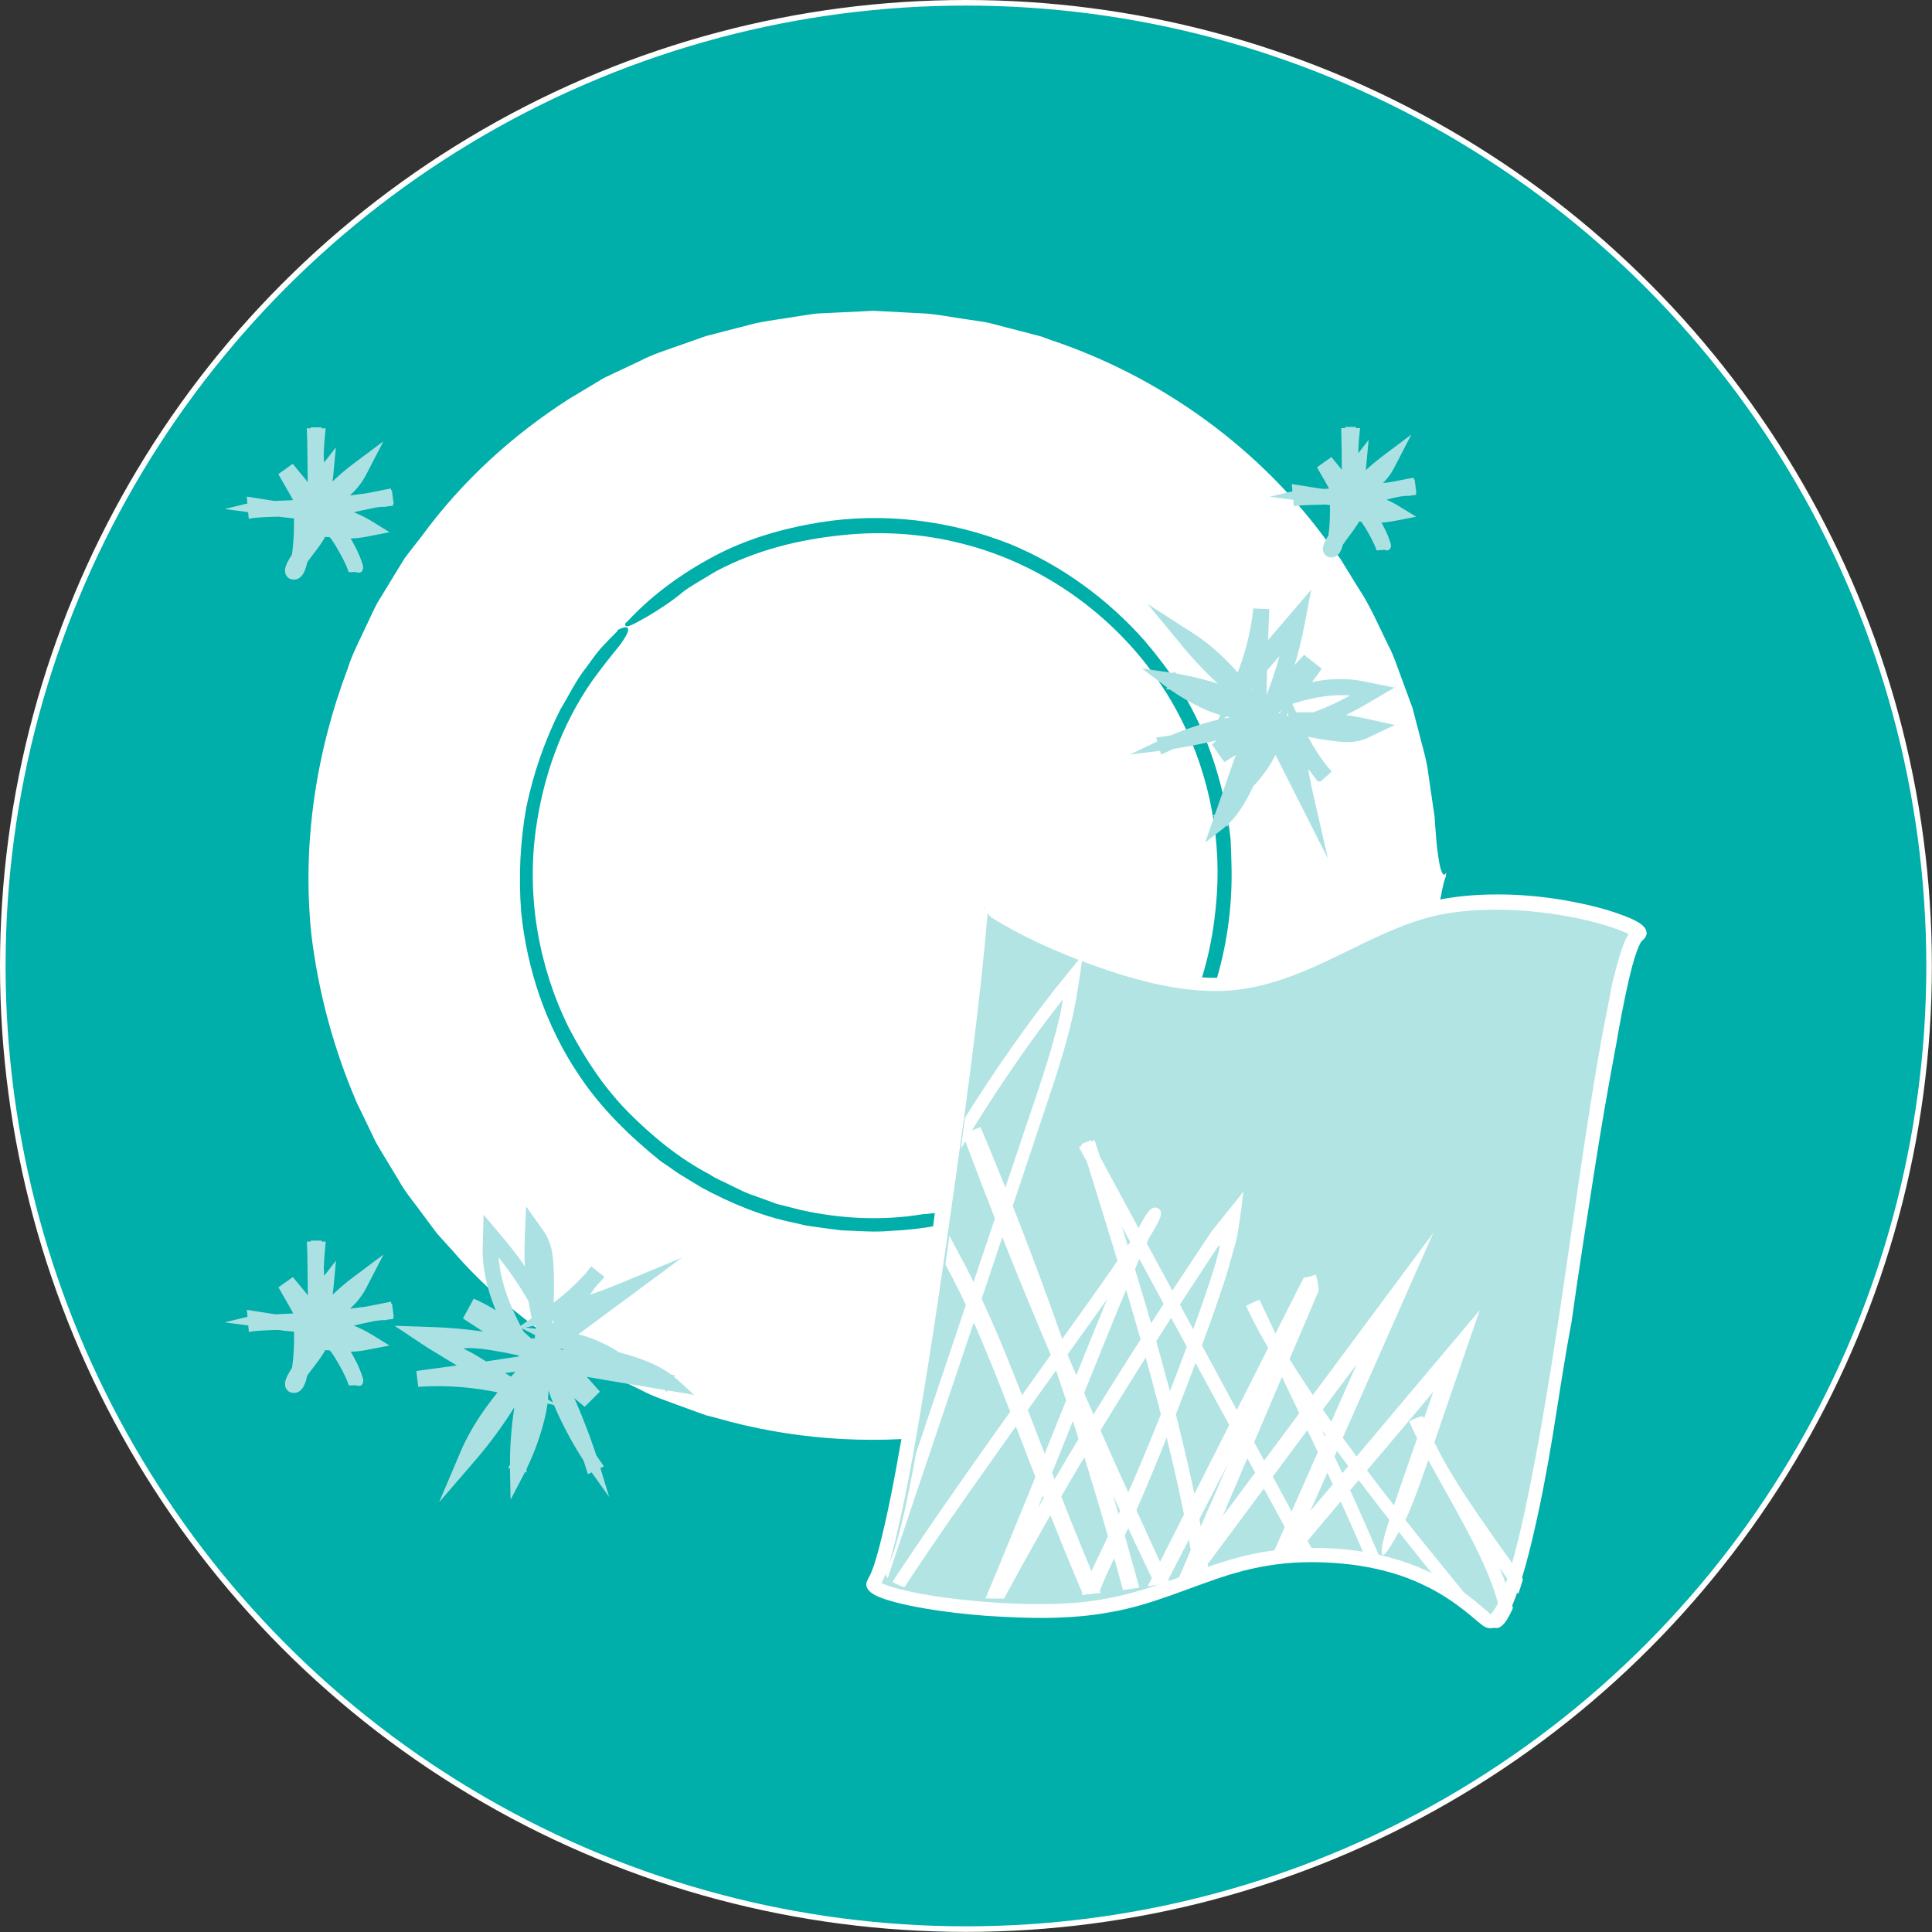
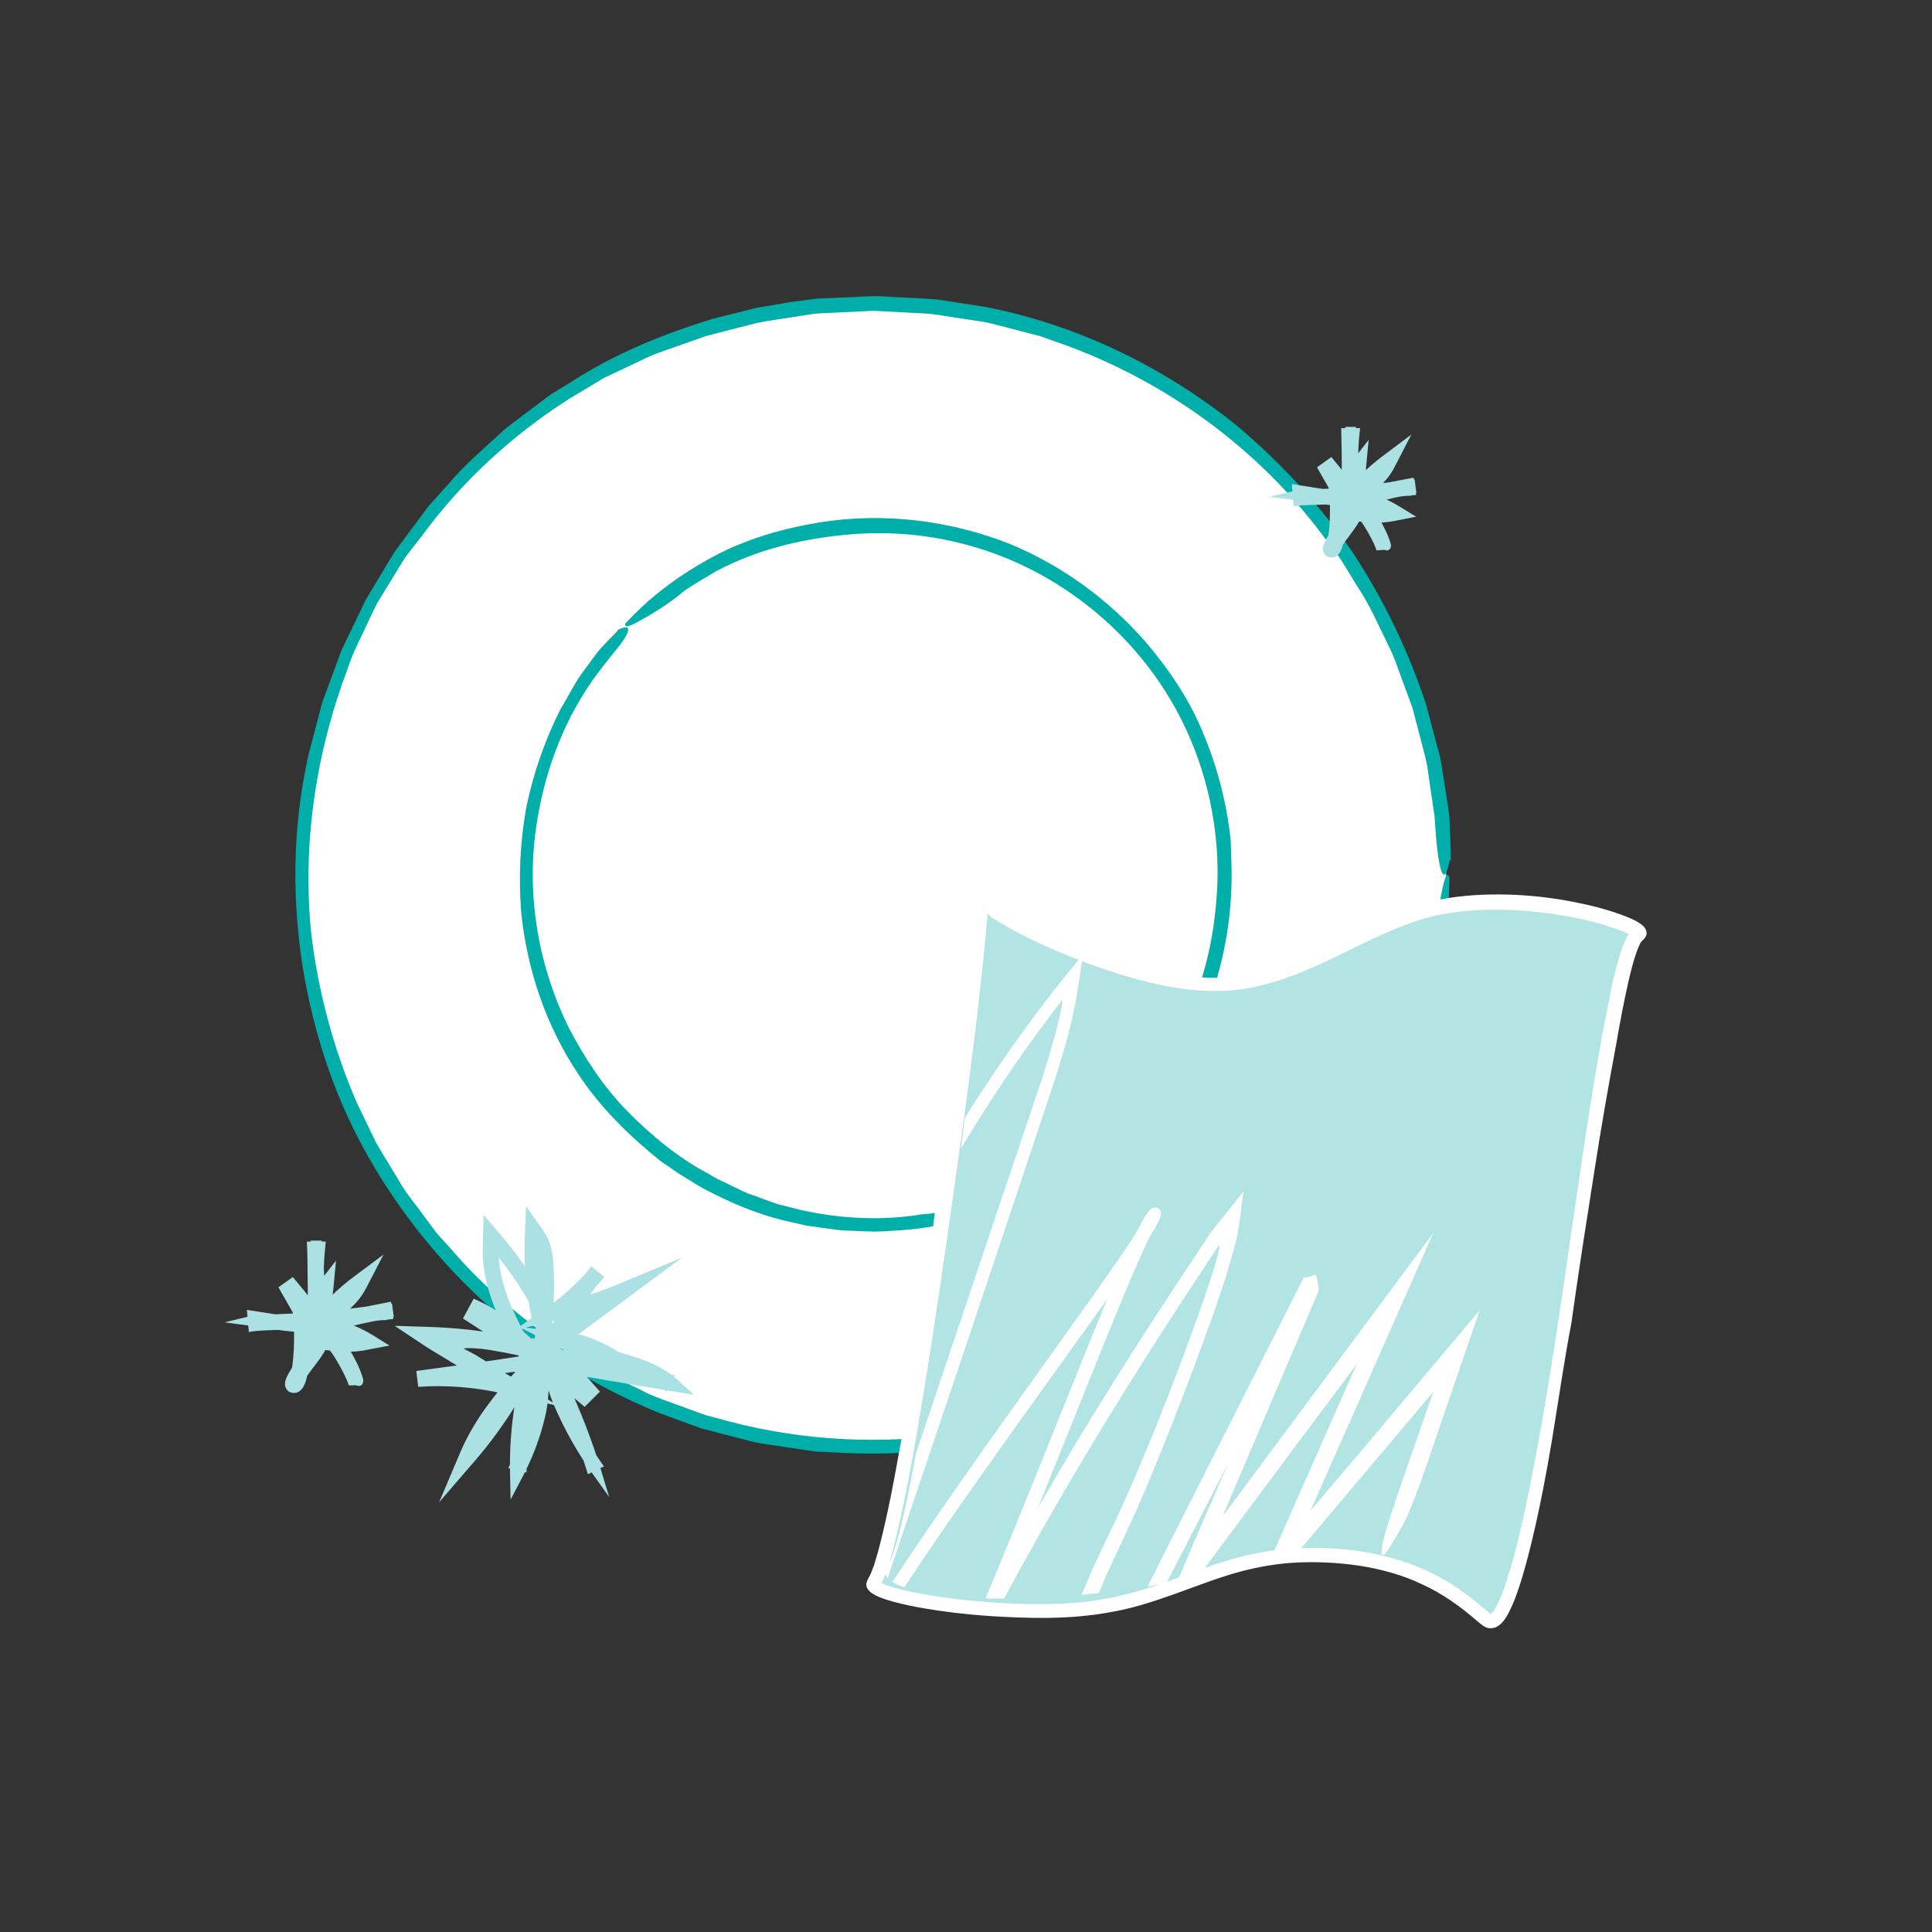
<svg xmlns="http://www.w3.org/2000/svg" id="Layer_2" data-name="Layer 2" viewBox="0 0 173.19 173.19">
  <rect x="0" y="0" width="173.19" height="173.19" fill="#333333" stroke="none" />
  <defs>
    <style>
      .cls-1 {
        clip-path: url(#clippath);
      }

      .cls-2 {
        fill: none;
      }

      .cls-2, .cls-3, .cls-4, .cls-5, .cls-6 {
        stroke-width: 0px;
      }

      .cls-7 {
        stroke: #fff;
        stroke-miterlimit: 10;
        stroke-width: .5px;
      }

      .cls-7, .cls-6 {
        fill: #00aeaa;
      }

      .cls-3 {
        fill: #ace1e3;
      }

      .cls-4 {
        fill: #b1e4e3;
      }

      .cls-5 {
        fill: #fff;
      }
    </style>
    <clipPath id="clippath">
      <path class="cls-2" d="m88.72,81.7s-6.06,54.3-9.21,58.73c-2.12,2.98,15.45,5,35.48-1,7.93-2.38,17.15,5.1,18.73,6.35,4.82,3.83,10.44-60.01,13.65-61.53s-51.22,2.31-58.64-2.56Z" />
    </clipPath>
  </defs>
  <g id="Layer_2-2" data-name="Layer 2">
    <g>
-       <circle class="cls-7" cx="86.59" cy="86.59" r="86.34" />
      <g>
        <g>
          <g>
            <circle class="cls-5" cx="78.42" cy="78.45" r="51.21" />
            <g>
              <path class="cls-6" d="m130.06,77.15v.03c-.02-1.18-.06-2.37-.11-3.56-.08-1.19-.32-2.36-.49-3.54l-.28-1.76c-.09-.59-.29-1.15-.43-1.73-.3-1.15-.61-2.29-.91-3.43-1.59-4.84-3.82-9.45-6.62-13.7-2.9-4.18-6.37-7.94-10.24-11.22-6.54-5.29-14.34-9.12-22.66-10.73l-4.3-.66c-1.44-.13-2.89-.16-4.34-.25-1.45-.14-2.89.05-4.34.08l-2.17.09-2.15.29h0s-.42.06-.42.06h0s-1.66.29-1.66.29c-.56.09-1.11.16-1.66.32-1.09.27-2.19.55-3.28.82-4.53,1.37-8.97,3.18-12.95,5.78l-1.52.93c-.5.32-.95.7-1.43,1.05-.94.72-1.9,1.42-2.83,2.15-1.73,1.62-3.57,3.12-5.09,4.95l-1.19,1.32-.59.66-.53.71-2.12,2.85c-.71.95-1.25,2.01-1.88,3.01l-.92,1.52c-.3.51-.53,1.06-.79,1.59l-1.54,3.2-1.23,3.33c-.19.56-.44,1.1-.59,1.68l-.45,1.72c-.28,1.15-.65,2.28-.86,3.45-1.26,5.99-1.3,12.23-.35,18.28.92,5.59,2.67,11.08,5.38,16.08,2.71,4.99,6.22,9.53,10.34,13.42l-.02-.02c.84.78,1.67,1.57,2.53,2.34,4.16,3.36,8.8,6.1,13.74,8.12l3.76,1.38,3.88,1c1.28.39,2.62.49,3.94.71l1.98.3c.66.11,1.33.08,2,.13,8.05.52,16.23-.77,23.7-3.85,1.08-.47,2.13-1.02,3.2-1.52l1.59-.78,1.51-.92c1-.63,2.04-1.2,3-1.88l2.83-2.13c3.64-2.99,7.06-6.31,9.76-10.2.4-.54.81-1.06,1.19-1.62l1.04-1.72c.67-1.16,1.46-2.25,1.99-3.49.58-1.21,1.17-2.41,1.72-3.62l1.36-3.76c.11-.31.23-.62.33-.94l.24-.97.48-1.94.47-1.93.28-1.97.27-1.96c.08-.65.2-1.3.19-1.96.03-1.31.07-2.62.1-3.93h0s.02-.42.02-.42h0c-.35-1.11-.72,1.46-1.08,3.25-.19,1.37-.62,3.27-.91,5.6-.08,1.01-.36,1.99-.6,2.99-.25,1-.49,2.01-.77,3.01-1.95,6.34-5.3,12.1-9.49,17.17-3.69,4.5-8.15,8.34-13.17,11.32-5.89,3.51-12.52,5.79-19.34,6.65-6.82.86-13.82.33-20.43-1.58l-.86-.22-.84-.3-1.67-.61c-1.11-.42-2.24-.77-3.29-1.34l-3.2-1.55c-1.03-.59-2.03-1.23-3.04-1.84-3.96-2.58-7.68-5.6-10.76-9.2-.44-.49-.89-.97-1.32-1.46l-1.18-1.58c-.76-1.07-1.64-2.06-2.27-3.22-.67-1.13-1.38-2.24-2.03-3.38l-1.71-3.55c-2.08-4.82-3.46-9.94-4.08-15.16-.82-8.06.42-16.23,3.28-23.78.34-1.09.85-2.11,1.34-3.14l.73-1.55c.25-.52.48-1.04.79-1.52l1.79-2.93.45-.73.52-.68,1.05-1.35h0c3.56-4.86,8.11-9.02,13.19-12.26l3.1-1.86,3.26-1.54c1.07-.56,2.21-.92,3.35-1.32l1.7-.6.85-.3.87-.22h-.02s3.7-.95,3.7-.95c1.25-.25,2.52-.4,3.77-.61.63-.08,1.26-.23,1.89-.25l1.91-.09,1.91-.09.95-.05.95.05,3.82.2c1.27.11,2.52.37,3.78.54.63.11,1.26.17,1.88.31l1.85.48,1.85.48.92.24.9.33c9.51,3.19,18.07,9.23,24.14,17.23l1.79,2.38,1.56,2.54c1.11,1.65,1.88,3.49,2.76,5.27.47.88.76,1.83,1.11,2.76l1.03,2.79.75,2.88c.24.96.54,1.91.65,2.9.15,1.05.31,2.11.46,3.17l.12.79.05.8c.04.53.08,1.07.13,1.6.39,3.69.85,3.23,1.17,1.51Z" />
              <path class="cls-6" d="m37.96,48.03h-.01s.05-.05.05-.05l-.04.05Z" />
            </g>
          </g>
          <g>
            <circle class="cls-5" cx="78.42" cy="78.45" r="31.33" />
            <g>
              <path class="cls-6" d="m55.38,56.53h.01c-.51.5-1.02,1.03-1.52,1.57-.49.55-.89,1.17-1.33,1.75-.92,1.15-1.54,2.5-2.3,3.73-1.41,2.8-2.44,5.78-3.07,8.84-.55,3.08-.69,6.22-.45,9.34.52,5.15,2.23,10.23,5.15,14.57,1.97,2.99,4.57,5.52,7.34,7.75h0s.21.15.21.15h0c.59.36,1.12.81,1.72,1.16.6.36,1.19.72,1.78,1.08,2.57,1.38,5.3,2.53,8.17,3.12l1.07.25c.36.07.72.11,1.08.16.72.1,1.45.21,2.17.29,1.46.04,2.92.19,4.38.05,5.85-.23,11.55-2.21,16.45-5.38,3.17-2.05,5.92-4.74,8.15-7.8,2.04-2.84,3.67-6,4.67-9.37.99-3.36,1.44-6.88,1.33-10.37v.02c-.02-.71-.03-1.42-.07-2.13-.35-3.28-1.17-6.51-2.45-9.55-1.24-3.07-3.13-5.83-5.27-8.33-3.3-3.73-7.42-6.74-12.03-8.65-5.42-2.15-11.4-2.88-17.16-1.94-3.25.54-6.47,1.46-9.38,3.01-2.9,1.54-5.58,3.48-7.77,5.84h0s-.19.17-.19.17h0c-.22.74,1.12-.14,2.11-.68.72-.45,1.74-1.05,2.84-1.95.46-.41,1-.71,1.53-1.04.54-.32,1.08-.65,1.62-.97,3.56-1.9,7.48-2.87,11.44-3.26,3.51-.36,7.07-.13,10.51.74,8.1,1.99,15.26,7.53,19.29,14.87,2.77,5.05,4.06,10.91,3.67,16.65-.22,3.18-.82,6.35-2.01,9.32-1.18,2.97-2.78,5.76-4.75,8.28-3.11,3.83-7.18,6.77-11.64,8.8-.61.33-1.27.55-1.92.79-.66.22-1.29.51-1.97.67-1.35.34-2.7.69-4.09.77h0c-3.62.6-7.37.41-10.94-.39l-2.13-.54-2.06-.75c-.7-.22-1.34-.56-2-.88-.64-.34-1.34-.59-1.94-1h.01c-2.75-1.43-5.16-3.42-7.34-5.61-2.17-2.21-3.89-4.82-5.31-7.55-2.7-5.45-3.79-11.71-2.96-17.74.65-4.76,2.3-9.42,5.07-13.38.76-1.05,1.56-2.07,2.39-3.08,1.36-1.8.84-1.95-.16-1.44Z" />
              <path class="cls-6" d="m82.73,108.9h.01s-.05,0-.05,0h.04Z" />
            </g>
          </g>
        </g>
        <g>
          <path class="cls-4" d="m88.23,81.26s-6.85,56.19-10,60.63c-.97,1.37,11.49,3.37,19.27,2.46,8.04-.93,11.55-4.8,19.96-4.84,9.84-.05,13.97,4.4,15.76,5.83,4.82,3.83,10.44-60.01,13.65-61.53,1.23-.58-8.3-4.03-17.2-2.56-7.28,1.21-13.04,7.38-21.29,7.11s-17.9-5.63-20.15-7.11Z" />
          <g>
            <path class="cls-5" d="m88.81,82.19h-.02c3.06,1.93,6.45,3.37,9.84,4.57,3.66,1.25,7.51,2.28,11.49,2.04,3.99-.27,7.61-2.04,11.03-3.72,2.85-1.4,5.71-2.76,8.75-3.23,3.07-.46,6.23-.37,9.33.08,2.11.32,4.25.77,6.18,1.54.12.05.24.1.35.15l.17.08s.06.03.06.06c0,.01-.03.02-.03.03v.02s-.14.22-.14.22c-.15.29-.26.56-.36.84-.39,1.09-.65,2.16-.92,3.23h0s-.07.31-.07.31h0c-.29,1.67-.66,3.35-.96,5.02-2.49,14.11-3.9,28.35-6.88,42.3-.5,2.23-1.04,4.48-1.78,6.59-.19.52-.39,1.05-.63,1.51-.12.23-.24.46-.38.63-.07.1-.12.16-.18.21-.06.06-.02.02-.04.03h0s-.14-.12-.14-.12l-.62-.53c-.45-.38-.9-.76-1.39-1.11-3.55-2.72-8.03-3.98-12.39-4.15-2.18-.11-4.4.03-6.56.47-2.16.43-4.23,1.17-6.23,1.93h.02s-2.43.85-2.43.85c-1.87.65-3.77,1.15-5.7,1.43-1.93.3-3.91.34-5.89.32-1.98-.03-3.97-.16-5.94-.38-1.97-.22-3.95-.5-5.83-.99-.45-.12-.9-.25-1.29-.42-.26-.12-.17-.08-.2-.1-.01,0,0-.02,0-.03-.04.07.13-.22.18-.35l.18-.48c.13-.32.22-.63.32-.95.21-.63.35-1.26.52-1.88.3-1.26.58-2.51.84-3.77.52-2.52.97-5.04,1.39-7.56,1.19-7.04,2.19-14.09,3.19-21.15,1.13-8.01,2.22-16.02,2.89-23.92h0s.04-.31.04-.31h0c-.3-.89-.78,1.02-1.22,2.38-.33,1.03-.61,2.52-.77,4.32-.14,1.55-.34,3.14-.54,4.74-.63,5.08-1.48,10.08-2.16,15.13-.6,4.46-1.17,8.92-1.85,13.37-.52,3.39-1.07,6.78-1.7,10.15-.31,1.69-.64,3.36-1.02,5.03-.19.83-.39,1.66-.61,2.48l-.36,1.21-.22.57c-.04.09-.07.2-.11.27l-.19.35c-.07.17-.17.35-.17.51-.02.18.07.35.17.5.12.14.25.27.42.36.17.12.32.18.42.23.47.21.94.35,1.4.48.93.25,1.86.44,2.79.6,1.86.32,3.74.53,5.62.67,3.67.24,7.38.35,11.06-.33,3.69-.63,7.09-2.23,10.51-3.31,1.9-.59,3.85-.99,5.84-1.12,1.98-.12,3.99-.03,5.95.26,1.96.31,3.89.83,5.66,1.68,1.8.82,3.4,1.97,4.92,3.29l.5.4c.26.18.58.3.9.22l.23-.05.21-.12c.15-.08.25-.17.33-.26.2-.18.3-.36.43-.55.45-.74.73-1.48,1-2.23.52-1.5.92-3.02,1.29-4.54.73-3.05,1.32-6.12,1.83-9.2.57-3.47,1.07-6.98,1.73-10.43h0c.64-4.61,1.37-9.22,2.09-13.82.57-3.67,1.21-7.33,1.89-10.97v.02c.33-1.94.69-3.87,1.12-5.77.22-.94.45-1.9.77-2.77.08-.22.17-.42.26-.61l.07-.13s0-.03.08-.12l.13-.13c.21-.18.27-.34.31-.47.05-.11,0-.36-.08-.51-.09-.16-.23-.31-.4-.43-.16-.14-.38-.23-.57-.35l-.38-.18c-1.92-.81-3.87-1.25-5.85-1.61-1.98-.34-3.98-.53-6-.53-1.99,0-3.97.15-5.95.61-1.97.46-3.82,1.24-5.59,2.09-3.53,1.69-6.89,3.66-10.57,4.42-2.89.65-5.9.33-8.83-.37-2.94-.69-5.8-1.74-8.58-2.96-1.49-.66-2.94-1.46-4.42-2.15-1.29-.59-1.88-.79-2.07-.68-.19.11.04.53.5,1.04Z" />
            <path class="cls-5" d="m140.89,118.57h0s.01-.05.01-.05v.05Z" />
          </g>
        </g>
        <g class="cls-1">
          <g>
-             <path class="cls-5" d="m128.19,128.66c1.66,3.3,3.78,6.61,5.54,10.31.45.92.84,1.88,1.21,2.87.16.5.35,1,.48,1.52l.2.78.17,1.04v.29s.02.14.02.14c0,.02,0,.05,0,.07l-.07.04c-.17.1-.35.2-.53.27-.17.1-.38.12-.58.18-.2.02-.44.03-.59,0-.67-.07-1.21-.37-1.69-.7-.97-.66-1.65-1.59-2.32-2.39-2.72-3.31-5.45-6.73-8.13-10.26-2.66-3.54-5.29-7.17-7.64-11.01-.92-1.54-1.8-3.1-2.56-4.75l1.2-.55c2.79,5.92,5.74,11.8,8.46,17.8,2.7,6,5.28,12.09,7.06,18.48.13.47.27.93.38,1.4l.44,1.87c.36,1.67.56,3.16.82,4.73l.09.58.05.29.02.15s-.06-.07-.09-.1l-.76-.94-1.44-1.79c-.49-.63-.98-1.3-1.48-2.02l-.37-.54-.22-.34-.39-.61c-2.06-3.29-3.79-6.69-5.65-10.04-3.65-6.71-7.31-13.43-10.97-20.15-4.05-7.5-8.11-15.02-12.14-22.47l1.42-.6c.37,1.18.74,2.35,1.11,3.51,3.05,9.63,6.03,19.34,8.06,29.32.38,1.94.74,3.88,1.06,5.83l.44,2.93c.08.49.13.98.19,1.47l.16,1.3c.06.49.12.97.16,1.42l.55,5.65.07.71.03.35c0,.1.05.32-.03.12l-.64-1.26-1.29-2.52-1.29-2.53-1.16-2.34-1.3-2.65c-3.45-7.08-6.71-14.25-9.81-21.49-2.88-6.72-5.58-13.51-8.14-20.35l1.6-.64c4.34,10.29,8.16,20.8,11.41,31.48,1.2,3.93,2.32,7.87,3.36,11.84l.77,2.98.79,3.21.16.68.1.57.21,1.13.42,2.26.21,1.13-.82-.83c-.52-.54-.98-1-1.49-1.56-.5-.54-1.04-1.29-1.54-2.03-.53-.83-.69-1.13-.97-1.62-.5-.92-.96-1.86-1.39-2.79-.87-1.87-1.69-3.75-2.5-5.64-1.6-3.78-3.09-7.6-4.57-11.43-1.55-4.02-3.07-8.05-4.8-11.97-.86-1.97-1.82-3.86-2.85-5.76-1.03-1.91-1.98-3.88-2.86-5.87-1.05-2.36-2.36-5.47-2.51-6.7-.18-1.4-.44-3.11.36-2.11.5.62,1.4,2.95,2.2,4.89,1.3,3.19,2.65,6.32,4.29,9.33,1.67,3.04,3.1,6.27,4.4,9.47,2.15,5.3,4.1,10.66,6.24,15.92,1.06,2.63,2.17,5.25,3.33,7.83.59,1.29,1.17,2.58,1.82,3.8.16.31.33.61.5.91l.26.44c.06.1.13.2.21.31l.11.14s.1.12.07.03l-.06-.3-.07-.35-.38-1.55c-.56-2.29-1.16-4.58-1.78-6.86-1.24-4.56-2.59-9.09-4.02-13.59-2.67-8.36-5.7-16.64-9.01-24.75l-.88-2.14.96-.38c3.81,10.35,8.11,20.49,12.61,30.53,1.03,2.25,2.06,4.51,3.07,6.74.76,1.65,1.53,3.3,2.32,4.95l1.91,3.94.37.75.19.38s.03.07.04.09v-.1s-.03-.2-.03-.2l-.16-1.64-.26-2.06-.4-2.7c-1.14-7.18-2.87-14.26-4.85-21.26-1.71-6.04-3.58-12.03-5.45-18.02l.86-.36,16.05,29.71,6.98,12.89,3.5,6.44c.59,1.07,1.2,2.12,1.83,3.15l.48.77.42.65c.18.27.37.55.57.81.19.27.4.53.6.78l.04.05s0-.04,0-.05l-.02-.12-.04-.24-.09-.49c-.05-.33-.13-.65-.2-.97l-.15-.65c-.07-.29-.13-.59-.22-.88-.64-2.34-1.36-4.67-2.2-6.95-1.64-4.58-3.59-9.06-5.62-13.49-2.55-5.57-5.28-11.06-7.88-16.63l.88-.4c1.58,3.42,3.68,6.62,5.83,9.75,2.17,3.13,4.47,6.16,6.81,9.15,1.8,2.28,3.63,4.54,5.47,6.79.47.55.91,1.15,1.38,1.61.48.46,1.02.88,1.56,1.06.13.04.27.07.39.08.12.01.13,0,.2,0,.05-.01.11-.03.15-.06.05-.03,0-.1,0-.15l-.05-.31c-.03-.17-.08-.34-.12-.51-.09-.34-.17-.68-.28-1.01-.86-2.69-2.25-5.24-3.64-7.78-1.39-2.55-2.91-5.04-4.1-7.78l1.23-.48c1.54,4.06,4.15,7.74,6.71,11.38,2.93,4.06,4.73,7.02,5.04,8.27.32,1.29-.51.17-2.81-3.13-1.55-2.21-3.16-4.39-4.88-6.92-1.68-2.54-3.66-5.34-5.13-9.23l.89-.35c.12.27.42.97.78,1.68Z" />
            <path class="cls-5" d="m80.74,93.07c.14-.15.47-.62.76-.86.12-.24.36-.05.55,0,.19.08.39.15.57.29.39.27.59.57.75.87.15.31.27.63.33.94.28,1.27.04,2.54-.13,3.7-.35,2.39-.81,4.83-1.39,7.33-1.15,5.01-2.79,10.28-5.12,15.81l-1.01-.42c2.23-5.49,5.05-11.38,8.48-17.25,1.71-2.94,3.58-5.87,5.58-8.76,1-1.44,2.03-2.88,3.1-4.29l1.27-1.66,1.32-1.63.66-.81.33-.4.17-.2s.14-.21.1-.05l-.3,2.07-.24,1.52c-.1.53-.19,1.06-.31,1.59l-.17.76-.12.48-.25.96c-.34,1.28-.73,2.54-1.13,3.79l-2.48,7.45-4.98,14.88c-3.34,9.91-6.67,19.83-10.01,29.73l-.3.88-1.35-.61c2.67-4.63,5.64-9.02,8.64-13.39,3.01-4.36,6.08-8.67,9.16-12.97l4.61-6.45c1.51-2.15,3.07-4.31,4.42-6.51.16-.27.33-.55.46-.81.07-.13.12-.26.15-.34.03,0-.05-.03.06-.02.22.06.38.08.55.06.04,0,.08,0,.11-.04,0,0-.02.03,0,.04-.01.05.02.08.1.25.04.07.09.13.15.18.03.01.07.08.11.13.02.03,0,.01,0,.02,0,.01,0,0-.02.03-.03.05-.06.07-.1.14-.07.11-.15.24-.23.36-.15.26-.3.55-.44.83-.57,1.15-1.1,2.36-1.62,3.57-1.04,2.42-2.03,4.87-3.02,7.32-2.47,6.14-4.92,12.3-7.45,18.43-2.54,6.12-5.11,12.23-8.04,18.17l-1.41-.67c.19-.41.37-.81.55-1.21,5.88-12.97,13.03-25.31,20.75-37.26l2.26-3.47,3.18-4.8c.21-.33.34-.48.48-.66l.43-.54.86-1.07.86-1.07.43-.54.05-.06v.1s-.04.2-.04.2l-.05.39-.16,1.31c-.04.38-.13.87-.2,1.32-.06.77-.52,2.19-.85,3.4l-.28.95-.25.75-.33.99-.68,1.96-1.42,3.9c-.97,2.59-1.97,5.17-3,7.73-1.04,2.57-2.1,5.12-3.29,7.65l-1.74,3.73c-.52,1.26-1.08,2.5-1.5,3.78-.24.63-.43,1.27-.6,1.91-.21.64-.28,1.28-.41,1.91-.18,1.28-.03,2.49.1,3.96.12,1.48-.12,2.98-.48,4.36-.35,1.4-.85,2.71-1.36,4.02-.74,1.85-1.58,3.63-2.42,5.41l-1.55-.77c8.64-17.09,17.29-34.18,25.92-51.26.33-.03.69-.11,1.08-.28.13.4.22.88.27,1.44l-.16.37-8.45,19.83.81-1.06,4.75-6.39,13.32-17.93-10.55,23.87-.48,1.06,4.99-5.88c3.4-4.04,6.8-8.08,10.2-12.12-1.13,3.28-2.26,6.56-3.38,9.84-1.16,3.42-2.65,7.89-3.5,9.39-.96,1.69-2.09,3.82-1.89,2.06.12-1.08,1.28-4.4,2.25-7.2l2.36-6.77h0s-2.4,2.85-2.4,2.85l-5.52,6.53c-2.93,3.47-5.87,6.95-8.79,10.42,2.53-5.72,5.05-11.43,7.57-17.14l1.29-2.92.64-1.45.06-.12.3-.63-.47.59c-1.38,1.84-2.75,3.68-4.13,5.52-4.53,6.09-9.07,12.18-13.6,18.28l5.16-12.1-.31.77.81-1.88.98-2.27-1.67,3.24c-1.19,2.31-2.37,4.61-3.56,6.91-4.23,8.36-8.46,16.72-12.68,25.07l-.92-.46c1.51-3.23,3.06-6.5,3.86-9.91.17-.85.29-1.7.28-2.56.01-.85-.14-1.74-.18-2.66-.11-1.89.33-3.74.87-5.48.31-.82.58-1.67.91-2.48l1.03-2.42c.74-1.57,1.49-3.14,2.23-4.69,2.12-4.63,4.01-9.39,5.81-14.17l1.32-3.6.63-1.81.57-1.71c.24-.74.48-1.49.65-2.24.4-1.39-.39.07-.74.55l-3.6,5.5c-1.39,2.15-2.76,4.3-4.11,6.47-2.7,4.34-5.31,8.73-7.82,13.18-3.7,6.55-7.14,13.25-10.23,20.1l-.85-.4c3.77-7.63,6.98-15.55,10.21-23.45l4.78-11.88c1.61-3.96,3.16-7.93,5-11.82.24-.49.49-.98.79-1.47.08-.12.15-.24.26-.37.04-.06.11-.13.18-.2.03-.03.08-.07.14-.11l.09-.05c.06-.02.13-.04.19-.04.09-.04.38.07.46.21.09.13.1.31.09.34,0,.17-.04.22-.06.32-.06.16-.12.29-.18.42-.52,1.01-1.13,1.9-1.73,2.81-1.21,1.8-2.47,3.57-3.72,5.33l-7.57,10.55c-5,7.05-10.05,14.1-14.39,21.55l-2.04,3.5,1.29-3.84c3.23-9.61,6.45-19.2,9.68-28.79,1.54-4.58,3.08-9.17,4.62-13.75l2.32-6.88c.77-2.29,1.56-4.57,2.19-6.89.16-.58.31-1.16.45-1.74.09-.37.14-.59.19-.87.05-.27.1-.54.13-.81v-.1s-.05.08-.05.08l-.13.16-.25.32-.5.65-.99,1.32c-.71.97-1.42,1.94-2.1,2.93-2.75,3.95-5.28,8.04-7.56,12.25-2.45,4.49-4.62,9.12-6.54,13.84l-1.12-.47c3.02-7.14,5.16-14.65,6.35-22.31.13-.96.33-1.94.33-2.8,0-.44-.04-.88-.16-1.27-.06-.19-.13-.37-.22-.52-.04-.08-.1-.14-.14-.21-.06-.06-.04-.04-.08-.08-.05-.04-.11-.07-.17-.08l-.13.16-.91,1.12c-.6.76-1.18,1.53-1.74,2.31-2.24,3.14-4.17,6.5-5.76,10.02l-1.2-.58c.87-1.66,1.69-3.35,2.46-5.05,2.87-6.39,4.36-10.92,5.21-12.45.44-.81.57-.73.39.25-.18.97-.68,2.83-1.64,5.52-1.32,3.61-2.75,7.19-5.4,12.28l-.88-.43c1.46-3.22,4.08-8.24,8.43-13.51Z" />
          </g>
        </g>
-         <path class="cls-3" d="m114.41,67.55c-.59,1.16-1.33,2.22-2.25,3.12l-1.71,1.68.52-2.38.59-2.69.15-.67.25-1.06.59-2.34.47-1.79,4.6,9.45-1.25.45c-.4-1.88-.66-3.79-.78-5.7v-.07s-.24-3.5-.24-3.5l1.5,3.19c.67,1.42,1.51,2.74,2.52,3.94l-1.03.9c-2.19-2.39-4.68-4.52-7.4-6.3l.56-1.06c1.7.76,3.47,1.37,5.29,1.81.91.22,1.83.4,2.76.53.92.14,1.84.23,2.55-.12l.11.79c-2.08-.46-4.23-.63-6.36-.49h-.22s-3.4.24-3.4.24l3.28-.9c2.21-.61,4.35-1.51,6.32-2.69l.1.58c-2.89-.55-5.81.47-8.58,1.49l-2.27.84,1.94-1.47c1.63-1.23,3.26-2.5,4.29-4.17l.69.54-4.06,4.45-2.35,2.57,1.43-3.2c1.12-2.51,1.91-5.15,2.36-7.83l1.37.67-.34.41c-1.36,1.67-2.78,3.29-4.22,4.9l-3.36,3.76,1.92-4.64c.82-1.99,1.38-4.09,1.6-6.25l1.43.07-.16,4.18-.06,2.16-.06,3.21c0,.44,0,.93-.03,1.33-3.35-4.23-4.68-5.82-7.2-7.49l.84-.95c2.17,2.61,4.75,4.87,7.62,6.67l-.75,1.23c-2.81-1.58-5.89-2.65-9.06-3.12l-.37-.06.67-1.56c1.05.78,2.17,1.47,3.35,2.03.38.18.95.43,1.56.65.62.22,1.29.43,2.12.62l4.89,1.2-4.86.61c-.83.11-1.6.21-2.27.35-.36.06-.67.15-1,.22l-.49.12-.3.08c-1.42.39-2.81.91-4.13,1.56l-.45-1.54c1.16-.15,2.31-.35,3.45-.61.88-.2,1.71-.43,2.53-.77,1.38-.57,2.23-.38,2.68.02.48.42-.46.88-1.48,1.16-2.3.65-4.66,1.12-7.03,1.42l-2.49.31,2.26-1.09c.91-.44,1.85-.84,2.8-1.18.48-.17.96-.33,1.44-.48l.55-.16.42-.11c.29-.07.57-.14.83-.19l.4-.07.19-.03s.07,0,.08-.01l-.11-.03c-.4-.09-.77-.19-1.13-.3l-.51-.18c-.16-.06-.32-.12-.59-.25-1.28-.59-2.51-1.32-3.64-2.18l-1.92-1.46,2.4.35c3.47.51,6.85,1.67,9.91,3.42l-.75,1.23c-2.99-1.89-5.68-4.25-7.93-6.99l-3.13-3.79,4.13,2.66c.62.4,1.2.84,1.76,1.31.91.78,1.73,1.63,2.49,2.52l.37.44.18.23.38.5c.04-.57.05-.63.09-2.59l.07-4.62,1.38.07c-.04.58-.1,1.16-.18,1.74-.24,1.71-.67,3.39-1.3,5l-1.32-.81,4.55-5.31,2.07-2.42-.6,3.15c-.53,2.81-1.42,5.55-2.62,8.15l-1.51-1.04,1.39-1.5,2.7-2.92,1.58,1.24c-1.24,1.96-3.03,3.31-4.65,4.55l-1.01-1.89c1.41-.52,2.87-1.05,4.42-1.39,1.55-.34,3.24-.48,4.91-.15l2.86.58-2.51,1.47c-1.36.8-2.79,1.47-4.28,2.01-.79.29-1.59.54-2.41.76l-.36-1.98c2.33-.16,4.68.02,6.96.51l2.63.58-2.4,1.14c-1.23.58-2.4.38-3.33.27-.97-.13-1.93-.31-2.89-.53-1.91-.44-3.77-1.06-5.56-1.85l.77-1.45c2.84,1.83,5.44,4.02,7.7,6.52l-1.15,1.01c-.45-.54-.87-1.1-1.25-1.69-.55-.83-1.02-1.7-1.44-2.6l1.41-.35c.09,1.86.35,3.72.77,5.53l1.37,5.98-2.77-5.48-2.84-5.62-1.09,4.02-.11.41-1.11-.65c1.05-.94,1.84-2.19,2.24-3.56l1.07.53c-.85,1.11-1.42,2.47-2.07,3.84-.65,1.36-1.43,2.81-2.75,3.84l-1.58,1.23.66-1.89,3.16-9.02.89.6-3.15,2.63-.56-.8,2.87-1.71c1.16-.68,1.47-.38,1.75-.08.24.25-.04.66-.76,1.1l-3.14,1.96-1.11-1.58,3.13-2.66,2.67-2.26-1.17,3.28-3.21,9-1.34-.96c1.02-.77,1.73-1.99,2.36-3.3.64-1.31,1.24-2.76,2.23-4.07l2.58-3.4-1.2,4.09c-.11.37-.24.73-.4,1.09l.02-.02Z" />
        <path class="cls-3" d="m52.03,119.64c1.44.43,2.8,1.07,4,1.95l1.94,1.41-2.43-.12-3.22-.16-1.69-.1-2.82-.22-2.16-.19,9.67-6.97.65,1.16c-2.08.84-4.22,1.51-6.4,2.02l-.08.02-3.41.82,2.89-2.01c1.51-1.05,2.88-2.3,4.07-3.7l1.07.86c-2.33,3.01-4.29,6.31-5.8,9.81l-1.14-.38c.54-2.12.89-4.29,1.03-6.48.07-1.09.09-2.19.06-3.29-.03-1.09-.1-2.18-.66-2.96l.76-.24c-.12,2.5.12,5.01.71,7.45l.06.25.8,3.31-1.44-3.08c-1.14-2.44-2.61-4.72-4.36-6.77l.55-.2c-.04,1.7.39,3.4,1.04,4.99.65,1.6,1.51,3.12,2.38,4.64l1.21,2.1-1.77-1.66c-1.74-1.64-3.53-3.28-5.67-4.15l.42-.77,5.92,3.82,2.93,1.89-3.39-.88c-.83-.22-1.66-.4-2.5-.56l-1.26-.22-.63-.09-.32-.04h-.15c-.37-.05-.64-.05-.89-.05-.12,0-.23,0-.32.02l-.13.02c.05.03.15.08.21.11.43.22.7.36.95.51l2.98,1.83,4.38,2.7-5.01-1.13c-2.47-.55-5.02-.77-7.57-.59l-.17-1.42,4.85-.66,2.42-.35,3.52-.54,1.52-.23-2.7,3.05-.98,1.17c-.27.34-.54.67-.79,1.02-1.03,1.37-1.94,2.82-2.59,4.37l-1.07-.67c2.59-3.03,4.7-6.46,6.22-10.13l1.33.53c-1.28,3.56-1.91,7.35-1.85,11.1v.44s-1.64-.4-1.64-.4c.71-1.38,1.28-2.83,1.71-4.32l.15-.56.22-.96c.14-.72.26-1.49.33-2.38l.4-5.65,1.63,5.35c.28.87.55,1.65.84,2.37l.22.54.19.42.27.59c.74,1.56,1.61,3.05,2.62,4.45l-1.44.7c-.4-1.31-.86-2.61-1.38-3.88-.4-.98-.83-1.9-1.36-2.78-.91-1.5-.92-2.49-.63-3.04.3-.6,1,.41,1.53,1.53,1.2,2.52,2.21,5.15,3.02,7.82l.73,2.4-1.46-2.05c-.69-.96-1.33-1.96-1.91-2.99-.29-.51-.56-1.04-.83-1.57l-.38-.8-.21-.46c-.14-.32-.27-.62-.38-.92l-.16-.44-.07-.22-.03-.11s0,.06-.01.09c-.02.48-.06.93-.13,1.35-.03.21-.07.42-.11.62l-.08.36-.15.6c-.43,1.6-1.04,3.16-1.81,4.63l-1.12,2.14-.05-2.43c-.09-4.09.58-8.2,1.99-12.07l1.34.53c-1.58,3.8-3.78,7.36-6.48,10.49l-3.21,3.72,1.92-4.52c.33-.79.73-1.54,1.16-2.27.71-1.2,1.54-2.31,2.4-3.36l.65-.77.23-.25.49-.53c-.26.02-.6.07-.92.11l-2.42.36-5.34.83-.17-1.37c.68-.07,1.36-.11,2.04-.13,2.01-.06,4.02.12,6,.52l-.57,1.44-4.53-2.72-1.68-1.02c-.56-.34-.96-.63-1.44-.94l-1.4-.93-.35-.23c-.12-.06.05-.03.1-.03h.22s.89.03.89.03c1.18.04,2.26.06,3.48.14.62.04,1.25.1,1.91.17.63.07,1.38.18,1.64.22,1.51.23,3.02.55,4.5.95l-.77,1.67-2-1.31-3.9-2.54.96-1.77c2.47,1.03,4.35,2.81,6.1,4.44l-1.7,1.32c-.88-1.52-1.76-3.09-2.46-4.81-.69-1.71-1.18-3.6-1.13-5.56l.08-2.92,1.87,2.22c1.18,1.4,2.24,2.91,3.15,4.5.49.85.93,1.72,1.35,2.61l-1.89.69c-.64-2.64-.91-5.37-.79-8.08l.12-2.69,1.54,2.17c.88,1.24.89,2.6.94,3.7.04,1.14.03,2.28-.04,3.42-.13,2.28-.47,4.54-1.02,6.75l-1.56-.51c1.54-3.62,3.55-7.05,5.97-10.15l1.19.96c-.53.62-1.09,1.21-1.69,1.77-.84.79-1.74,1.51-2.69,2.16l-.58-1.33c2.14-.48,4.23-1.15,6.25-1.99l5.66-2.35-4.93,3.65-6.2,4.59,5.2.48.49.05-.46,1.2c-1.31-1.03-2.93-1.7-4.61-1.89l.34-1.14c1.46.77,3.16,1.15,4.86,1.63,1.69.48,3.5,1.09,4.93,2.39l1.47,1.34-1.96-.33-5.52-.92-3.47-.6,2.07,1.79-.69.69-2.56-2.97c-1.02-1.2-.79-1.56-.54-1.9.2-.28.7-.02,1.36.72l2.87,3.23-1.37,1.36-6.38-5.31,14.46,2.48-.72,1.48c-1.12-1.05-2.69-1.63-4.34-2.1-1.65-.48-3.43-.88-5.11-1.75l-3.79-1.97,4.23.49c.44.05.88.13,1.31.24l-.03-.02Z" />
        <path class="cls-3" d="m126.44,44.45c-1.15-.06-2.23.47-3.38.58-1.08.12-2.57.26-3.31.08.37-.69.81-1.42,1.02-2.02.05-.14.11-.34.13-.44l.06-.26c.04-.18.07-.36.08-.54l1.16.46c-.1.12-.19.25-.27.38-.09.14-.27.43-.39.66-.24.51-.49,1.1-.72,1.64l-.08-.05-.1-.11-.2-.23-.39-.46-.78-.94-1.04-1.28,1.06-.75,1,1.81c.23.43.54.89.62,1.26.04.19.08.33.07.51,0,.18-.17.39-.33.42-.64.29-2.12.01-2.67-.05l-2.17-.33-.17-.02-1.82-.24,1.76-.42c.81-.2,1.57-.2,2.33-.25l1.13-.05c.45-.02.97-.08,1.46-.16.05,0,.06.06.06.13l.02.18.03.37c.02.25.03.5.04.76.01.47,0,.82,0,1.23-.03.8-.06,1.59-.25,2.43-.05.21-.11.43-.24.68-.07.12-.15.27-.35.4-.2.15-.56.2-.82.06-.17-.08-.35-.31-.38-.48-.02-.1-.03-.17-.02-.23,0-.07.01-.13.02-.17.04-.19.09-.3.14-.42.1-.22.21-.4.32-.58.43-.7.92-1.35,1.25-1.95.03-.01.03-.14.12-.13.08-.01.17-.02.24-.04l.19-.26c.11-.22.27-.32.54-.59l.75.07.43.05.79.1c.49.05.99.04,1.52-.01l-.29,1.36c-.43-.34-.92-.62-1.44-.83-.33-.14-.91-.25-1.36-.35-.44-.13-.67-.29-.88-.41-.15-.08-.28-.36-.25-.6.02-.25.13-.43.24-.56.12-.13.26-.27.48-.44.2-.17.54-.32.81-.49.13-.08.28-.18.37-.26l.2-.17c.13-.12.25-.25.37-.38.23-.26.42-.56.58-.87l.97.83c-.28.21-.55.43-.81.66l-.39.35c-.21.19-.43.4-.63.61-.82.84-1.77,2.05-2.66,3.14-.02-.07-.02-.22-.01-.38l.02-.47.03-.96c.02-.65.04-1.32.04-1.98,0-.88-.02-1.76-.02-2.63l-.04-2.04h1.69c-.14,1.29-.24,2.56-.07,3.79.04.33.11.64.27.93.27.49-.12.82-.59,1.04-.51.23-.73-.13-.8-.54-.28-1.68-.19-3.38-.14-5.04v-.29s.96,0,.96,0c.12,1.08.2,2.16.23,3.24l.04.81v.3s.01.14.01.14c0,.03-.02.14.03.05.2-.25.38-.47.56-.65l.14-.13.42-.37c.29-.24.58-.48.88-.71l2.66-2-1.53,2.96c-.33.64-.79,1.22-1.33,1.69-.33.27-.27.22-.38.29-.08.04-.17.08-.26.12-.09.03-.19.11-.2.21,0,.12.12.12.2.13.09.02.19.04.29.07.12.04.12.03.49.17.57.21,1.11.48,1.63.8l1.52.93-1.79.35-.12.02c-.56.12-1.18.18-1.79.16-.3,0-.59-.03-.86-.06l-.39-.03h-.11c-.05,0-.11-.02-.1.06,0,.02-.02.05-.03.07l-.02.03-.09.14-.35.51-.68.92c-.21.29-.43.61-.52.81-.01.02-.01.04-.01.04-.08-.02-.35-.12-.48-.12-.33-.05-.29.12-.21-.11-.02.05.03.05-.09-.11-.08-.15-.52-.41-.39-.36.07-.14.16-.58.2-.95.05-.39.08-.8.09-1.22.01-.41.02-.83.01-1.24-.01-.04-.02-.02-.03-.02,0,0,0,0,0,0l-.79.03c-.61.02-1.22.03-1.77.06-.24.02-.48.04-.65.08l-.18-1.99,2.26.36.55.08.19.03c.08.02.17.03.26.03.12,0,.07-.11.04-.16l-.11-.21-.93-1.63,1.29-.92.85,1.04.3.39v-.03c.06-.09.11-.19.17-.29l.13-.19c.1-.15.21-.3.33-.45l1.56-2.01-.24,2.54c-.02.22-.05.44-.09.66l-.07.33-.03.13c-.03.13-.08.25-.13.36,0,.02-.03.05-.03.07h.09s.17-.02.17-.02l.34-.04c.68-.08,1.37-.17,2.05-.25.69-.08,1.37-.15,2.06-.23l.16,1.2-2.38.5-1.16.25c-.16.05-.37.05-.54.14-.12.17,0,.38.1.53.06.08.11.14.2.24.19.22.28.39.4.57.43.73.81,1.45,1.07,2.3.08.27,0,.5-.17.59-.09.05-.18.05-.27.03-.07-.02-.05-.01-.03,0h.03s-.09-.08-.33-.02c-.1,0-.22,0-.35.02-.09.01-.08.01-.09.02,0,0-.02,0-.02,0-.03-.02-.05-.04-.06-.09-.19-.57-.6-1.33-.99-1.96-.09-.15-.22-.34-.27-.41,0-.01-.03.02.02-.03l.11-.11.03-.03c.05-.05-.32.3-.17.15h0s-.01-.02-.01-.02l-.09-.1-.19-.21c-.12-.14-.23-.29-.33-.43-.36-.59-.48-1.24-.18-1.81.17-.27.36-.39.67-.52.31-.12.72-.16,1.08-.25l1.27-.25,2.41-.46.21,1.55-.48.05h0Z" />
        <path class="cls-3" d="m34.63,118.34c-1.35-.04-2.63.54-3.98.68l-.78.08c-.37.04-.73.08-1.08.09-.35.03-.66.02-.99.02-.3,0-.72.03-.83-.07.44-.82.94-1.65,1.16-2.36.17-.53.24-.89.29-1.35l1.16.46c-.12.15-.22.3-.33.45l-.15.23-.23.4c-.31.58-.58,1.29-.86,1.92-.58-.6-1.23-1.42-1.81-2.11l-1.12-1.37,1.06-.75,1.13,2.02.37.66c.14.25.3.5.38.74.08.24.13.42.13.63.02.2-.14.48-.34.54-.4.19-1.06.17-1.67.11-.34-.03-.53-.06-.75-.08l-.65-.09-2.58-.38-.2-.03-1.82-.24,1.76-.43c.95-.23,1.84-.24,2.74-.29l1.34-.06c.2-.01.49-.03.79-.06.29-.03.59-.07.88-.11.14.47.13,1.16.15,1.69,0,.47,0,.93,0,1.4-.04.94-.08,1.87-.31,2.84-.06.25-.13.49-.28.77-.08.14-.17.29-.39.44-.22.15-.59.2-.88.04-.18-.08-.35-.34-.37-.51-.04-.19-.01-.31,0-.41.04-.2.11-.33.16-.46.12-.25.25-.46.38-.67.51-.81,1.09-1.56,1.49-2.28.04-.03,0-.08.11-.1.08-.04.2-.04.24-.1l.24-.33c.09-.2.29-.34.54-.59l.85.08.51.06.95.11c.6.06,1.21.04,1.85-.03l-.29,1.36c-.52-.4-1.11-.73-1.73-.98l-.24-.09-.12-.04-.19-.05c-.24-.07-.54-.13-.83-.17-.6-.1-.93-.3-1.19-.44-.18-.09-.34-.42-.3-.71.02-.3.16-.51.32-.68.15-.16.36-.34.68-.53.31-.18.69-.35.96-.55.69-.49,1.26-1.14,1.63-1.89l.97.83c-.33.25-.65.51-.97.78l-.46.41-.56.53c-.96.93-2.04,2.32-3.08,3.58,0-1.28.12-2.94.11-4.44-.01-.92-.02-1.83-.03-2.75,0-.8-.02-1.61-.06-2.41h1.69c-.15,1.52-.27,3.02-.09,4.49.05.39.12.76.29,1.11.29.6-.1.98-.57,1.21-.5.26-.74-.17-.82-.65-.32-1.97-.22-3.96-.15-5.91v-.34s.97,0,.97,0c.13,1.26.22,2.52.25,3.79l.04,1.22v.36s0,.17,0,.17v.08s0,.05.03,0c.23-.3.44-.54.66-.76l.37-.35.5-.44c.34-.29.68-.57,1.04-.83l2.66-1.99-1.53,2.96c-.38.74-.91,1.41-1.54,1.95-.76.61-.69.5-.96.63-.11.04-.22.12-.22.25,0,.14.15.14.24.16.11.02.22.05.34.08.06.02.49.14.8.26.66.25,1.29.56,1.89.93l1.52.94-1.79.34-.14.03c-.67.14-1.4.21-2.11.18-.35-.01-.69-.04-1.02-.08l-.48-.05h-.16c-.05,0-.12-.03-.11.05.06-.03-.35.6-.6.93l-.82,1.09c-.25.35-.52.73-.64.99-.01.03-.03.06-.03.07h0s0,.01,0,.01l-.07-.03c-.1-.04-.23-.05-.31-.07-.07-.02-.16-.02-.22-.01-.03-.01-.11.02-.11.02,0,0-.02.02,0-.01,0-.01.01-.02.01-.03.02-.03.03-.06.04-.09,0-.03.01-.06.02-.09h0s0,0,0,0c0-.02-.03.19-.02.1h0s0,0,0,0h0s0,.05,0,.02c0,0-.03-.1-.09-.15-.08-.12-.17-.17-.32-.31-.02,0,0-.01,0-.04.11-.21.21-.73.27-1.17.06-.47.1-.95.12-1.44.02-.49.03-.98.02-1.47,0-.35-.01-.23-.01-.25h-.01s.01,0-.02,0l-1.11.05c-.73.02-1.45.04-2.11.09-.29.02-.58.06-.79.11l-.18-1.99,2.69.42,1.17.15c.09.02.19.03.31.03.13-.01.06-.14.02-.21l-.06-.12-.03-.06-.12-.22-1.15-2.01,1.29-.92,1.1,1.33.37.48v-.02c.06-.11.13-.23.2-.35l.24-.37c.12-.18.25-.36.39-.53l1.57-2.01-.24,2.54c-.03.26-.06.53-.11.79l-.08.39-.08.32c-.04.16-.1.3-.17.44-.07.08.04.06.1.05l.19-.02.59-.07,2.41-.31c.8-.09,1.56-.2,2.41-.28l.16,1.2-2.8.59-1.4.3-.46.1c-.11.03-.23.03-.32.1-.14.2,0,.45.12.62l.12.15.23.26c.21.25.33.44.46.66.51.85.97,1.69,1.27,2.68.1.31.01.57-.15.67-.16.11-.46-.02-.31.04.03.03-.11-.1-.39-.04-.07,0-.13,0-.2,0h-.13s-.04.01-.04.01c-.04-.03-.05-.07-.07-.12-.24-.71-.73-1.59-1.19-2.35-.11-.18-.26-.4-.33-.5-.1-.13-.28-.3-.59-.69-.52-.69-.71-1.54-.33-2.2.22-.31.48-.47.9-.59l1.1-.22,1.42-.28,2.84-.56.21,1.55-.57.06h.01Z" />
-         <path class="cls-3" d="m34.63,45.43c-1.35-.04-2.63.54-3.98.68l-.78.08c-.37.04-.73.08-1.08.09-.35.03-.66.02-.99.02-.3,0-.72.03-.83-.07.44-.82.94-1.65,1.16-2.36.17-.53.24-.89.29-1.35l1.16.46c-.12.15-.22.3-.33.45l-.15.23-.23.4c-.31.58-.58,1.29-.86,1.92-.58-.6-1.23-1.42-1.81-2.11l-1.12-1.37,1.06-.75,1.13,2.02.37.66c.14.25.3.5.38.74.08.24.13.42.13.63.02.2-.14.48-.34.54-.4.19-1.06.17-1.67.11-.34-.03-.53-.06-.75-.08l-.65-.09-2.58-.38-.2-.03-1.82-.24,1.76-.43c.95-.23,1.84-.24,2.74-.29l1.34-.06c.2-.01.49-.03.79-.06.29-.03.59-.07.88-.11.14.47.13,1.16.15,1.69,0,.47,0,.93,0,1.4-.04.94-.08,1.87-.31,2.84-.06.25-.13.49-.28.77-.08.14-.17.29-.39.44-.22.15-.59.2-.88.04-.18-.08-.35-.34-.37-.51-.04-.19-.01-.31,0-.41.04-.2.11-.33.16-.46.12-.25.25-.46.38-.67.51-.81,1.09-1.56,1.49-2.28.04-.03,0-.08.11-.1.08-.04.2-.04.24-.1l.24-.33c.09-.2.29-.34.54-.59l.85.08.51.06.95.11c.6.06,1.21.04,1.85-.03l-.29,1.36c-.52-.4-1.11-.73-1.73-.98l-.24-.09-.12-.04-.19-.05c-.24-.07-.54-.13-.83-.17-.6-.1-.93-.3-1.19-.44-.24-.11-.38-.58-.27-.89.1-.33.28-.51.52-.72.26-.26.83-.49,1.25-.76.13-.08.18-.13.24-.16l.17-.13c.11-.09.22-.19.33-.29.42-.41.78-.88,1.04-1.4l.97.83c-.33.25-.65.51-.97.78l-.46.41-.56.53c-.96.93-2.04,2.32-3.08,3.58,0-1.28.12-2.94.11-4.44-.01-.92-.02-1.83-.03-2.75,0-.8-.02-1.61-.06-2.41h1.69c-.15,1.52-.27,3.02-.09,4.49.05.39.12.76.29,1.11.29.6-.1.98-.57,1.21-.5.26-.74-.17-.82-.65-.32-1.97-.22-3.96-.15-5.91v-.34s.97,0,.97,0c.13,1.26.22,2.52.25,3.79l.04,1.22v.36s0,.17,0,.17v.08s0,.05.03,0c.23-.3.44-.54.66-.76l.37-.35.5-.44c.34-.29.68-.57,1.04-.83l2.66-1.99-1.53,2.96c-.38.74-.91,1.41-1.54,1.95-.12.11-.25.21-.38.3l-.2.14-.05.03c-.08.05-.16.09-.26.12-.15.03-.39.21-.26.37.14.07.33.06.51.13l.51.16c.26.09.52.18.77.29.5.21.99.47,1.46.76l1.52.94-1.8.35-.14.03c-.67.14-1.4.21-2.11.18-.35-.01-.69-.04-1.02-.08l-.48-.05h-.16c-.05,0-.12-.03-.11.05.06-.03-.35.6-.6.93l-.82,1.09c-.25.35-.52.73-.64.99-.01.03-.03.06-.03.07h0s0,.01,0,.01l-.07-.03c-.1-.04-.23-.05-.31-.07-.07-.02-.16-.02-.22-.01-.03-.01-.11.02-.11.02,0,0-.02.02,0-.01,0-.01.01-.02.01-.03.02-.03.03-.06.04-.09,0-.03.01-.06.02-.09h0s0,0,0,0c0-.02-.03.19-.02.1h0s0,0,0,0h0s0,.05,0,.02c0,0-.03-.1-.09-.15-.08-.12-.17-.17-.32-.31-.02,0,0-.01,0-.04.11-.21.21-.73.27-1.17.06-.47.1-.95.12-1.44.02-.49.03-.98.02-1.47,0-.35-.01-.23-.01-.25h-.01s.01,0-.02,0l-1.11.05c-.73.02-1.45.04-2.11.09-.29.02-.58.06-.79.11l-.18-1.99,2.69.42,1.17.15c.09.02.19.03.31.03.13-.01.06-.14.02-.21l-.06-.12-.03-.06-.12-.22-1.15-2.01,1.29-.92,1.1,1.33.37.48v-.02c.06-.11.13-.23.2-.35l.24-.37c.12-.18.25-.36.39-.53l1.57-2.01-.24,2.54c-.03.26-.06.53-.11.79l-.08.39-.08.32c-.04.16-.1.3-.17.44-.07.08.04.06.1.05l.19-.02.59-.07,2.41-.31c.8-.09,1.56-.2,2.41-.28l.16,1.2-2.8.59-1.4.3-.46.1c-.11.03-.23.03-.32.1-.14.2,0,.45.12.62l.12.15.23.26c.21.25.33.44.46.66.51.85.97,1.69,1.27,2.68.1.31.01.57-.15.67-.16.11-.46-.02-.31.04.03.03-.11-.1-.39-.04-.07,0-.13,0-.2,0h-.13s-.04.01-.04.01c-.04-.03-.05-.07-.07-.12-.24-.71-.73-1.59-1.19-2.35-.11-.18-.26-.4-.33-.5-.1-.13-.28-.3-.59-.69-.52-.69-.71-1.54-.33-2.2.22-.31.48-.47.9-.59l1.1-.22,1.42-.28,2.84-.56.21,1.55-.57.06h.01Z" />
      </g>
    </g>
  </g>
</svg>